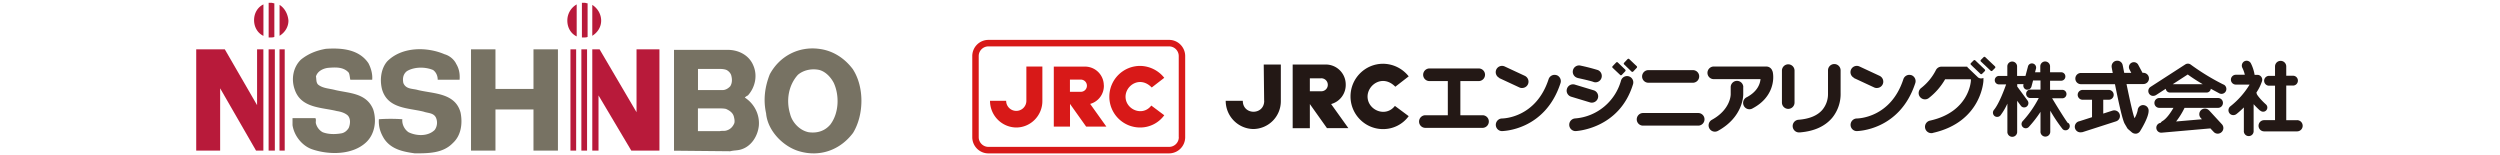
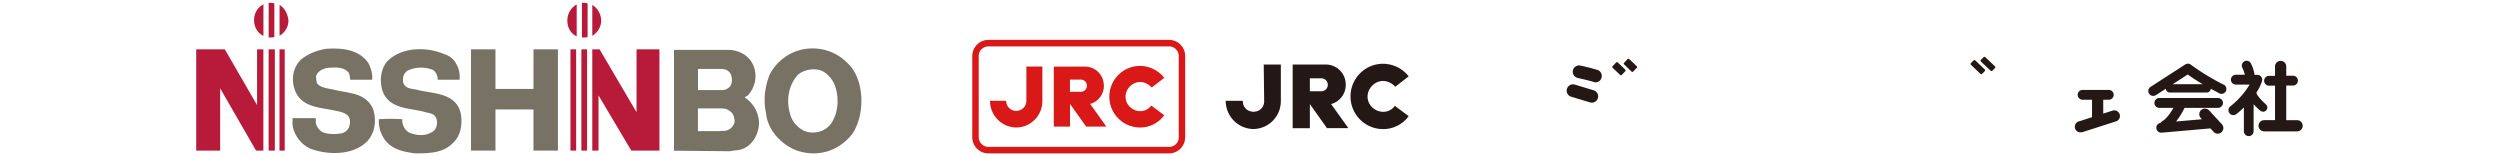
<svg xmlns="http://www.w3.org/2000/svg" width="451" height="28" fill="none">
  <path fill="#777263" d="M82.25 11.447c.563.885.746 1.855.66 2.937h-3.947c0-.689-.282-1.364-.844-1.758-1.406-.59-3.374-.59-4.694.197-.66.492-.843 1.266-.66 2.15.465 1.167 1.687.983 2.628 1.266 2.812.688 6.76.491 7.701 4.103.38 1.954.098 4.104-1.405 5.468-1.785 1.855-4.413 1.855-6.858 1.855-2.066-.295-4.23-.688-5.538-2.642-.66-1.068-1.026-2.15-.94-3.513a30 30 0 0 1 4.229 0c-.098.884.379 1.855 1.124 2.346 1.406.688 3.472.787 4.694-.393.465-.59.563-1.462.281-2.15-.379-.983-1.503-.885-2.249-1.167-2.726-.688-6.478-.492-7.505-4.006-.465-1.757-.184-3.808.94-5.086 2.629-2.642 7.14-2.642 10.33-1.266.746.197 1.602.787 2.066 1.659zM66.485 11.447c.464.885.746 1.953.66 2.936h-3.948c-.098-.393-.098-.884-.282-1.265-.94-1.07-2.347-.983-3.667-.885-.941.098-1.968.59-2.249 1.56.098.492 0 1.07.379 1.463.843.688 1.968.688 3.093.983 2.444.59 5.635.491 6.857 3.514.66 2.051.281 4.496-1.32 5.959-2.445 2.248-6.576 2.248-9.571 1.265-1.883-.59-3.374-2.445-3.667-4.399v-1.265H56.9c.184.295 0 .688.098.983.183.688.66 1.265 1.222 1.56 1.027.393 2.25.393 3.374.197.563-.099 1.027-.492 1.32-.983.282-.688.38-1.659-.183-2.248-.562-.492-1.32-.689-1.968-.787-2.726-.688-6.479-.491-7.603-3.907-.66-1.855-.282-4.005 1.124-5.37 1.32-1.068 2.812-1.658 4.51-1.953 2.91-.196 6.015.099 7.702 2.642zM149.853 22.394c-1.027 1.266-2.445 1.66-3.948 1.463-1.601-.295-3.007-1.757-3.374-3.318-.746-2.445-.281-5.185 1.406-7.04 1.027-.885 2.53-1.167 3.85-.885 1.125.295 2.066 1.266 2.629 2.347 1.026 2.249.941 5.37-.563 7.421zm4.034-9.866c-1.601-2.15-3.753-3.415-6.1-3.71-3.667-.492-7.138 1.265-8.923 4.595-.844 2.15-1.222 4.497-.66 7.04.281 3.22 3.19 6.057 6.014 6.844 3.667 1.069 7.322-.197 9.669-3.318 1.968-3.219 2.066-8.207 0-11.438zM132.481 22.198c-.281.688-.745 1.167-1.503 1.364-.379.098-.746 0-1.125.098h-3.948v-4.103h3.85c.379 0 .844 0 1.223.098.66.295 1.222.688 1.406 1.364.097.393.183.786.097 1.167zm-6.576-9.768h3.569c.563 0 1.125 0 1.602.197.379.197.745.59.843.983.183.688.183 1.364-.183 1.953-.379.394-.844.688-1.406.688h-4.413v-3.808zm-4.315-3.415v18.171l10.134.099c.745-.197 1.405-.099 2.163-.393 1.687-.59 2.812-2.347 3.007-4.202.184-2.052-.843-4.006-2.53-5.087.183-.197.379-.295.562-.393 1.32-1.462 1.785-3.612.941-5.468-.843-1.953-2.909-2.838-4.877-2.74h-9.388zM96.24 8.904v7.138h-6.858V8.904h-4.413v18.27h4.413v-7.421h6.857v7.42h4.413V8.904z" />
  <path fill="#B81A3A" d="M47.512 8.904v18.27h-1.32l-6.478-11.242v11.242h-4.316V8.904h5.159l5.819 10.063V8.904h1.136M47.523.795c-1.027.492-1.687 1.56-1.687 2.838s.66 2.347 1.687 2.839zM49.492.598c-.184 0-.38-.098-.563-.098h-.464v6.254h.464c.184 0 .38 0 .563-.098zM50.434.893V6.46c.94-.59 1.6-1.56 1.6-2.74-.097-1.167-.66-2.248-1.6-2.838zM49.582 8.904h-1.125v18.27h1.125zM51.363 8.904h-.941v18.27h.941zM107.972 17.21v9.964h-1.124V8.904h1.32l6.662 11.34V8.904h4.132v18.27h-5.073zM104.035.795a3.33 3.33 0 0 0-1.687 2.937c0 1.277.66 2.346 1.687 2.838zM106.003.598c-.183 0-.379-.098-.562-.098h-.464v6.254h.464c.183 0 .379 0 .562-.098zM106.848.893V6.46c.941-.59 1.601-1.56 1.601-2.74s-.66-2.248-1.601-2.838zM105.906 8.904h-1.027v18.27h1.027zM103.937 8.904h-1.027v18.27h1.027z" />
  <path fill="#231815" d="M292.274 13.525c.075.075.2.075.287 0l.637-.674c.075-.075.075-.2 0-.287l-1.349-1.298c-.075-.075-.2-.075-.288 0l-.649.674a.21.21 0 0 0 0 .287l1.362 1.286zM295.272 11.952l-1.361-1.298c-.075-.075-.2-.075-.288 0l-.637.674a.21.21 0 0 0 0 .287l1.349 1.299c.075.075.2.075.288 0l.637-.674c.087-.075.087-.213.012-.3zM359.873 11.952l-1.737-1.648c-.075-.075-.2-.075-.287 0l-.5.5c-.075.074-.075.2 0 .287l1.774 1.673c.075.074.2.074.288 0l.5-.5a.21.21 0 0 0-.013-.287zM356.336 10.891c-.075-.075-.2-.075-.288 0l-.5.5c-.075.075-.075.2 0 .287l1.725 1.648a.21.21 0 0 0 .287 0l.5-.5c.075-.075.075-.2 0-.287z" />
  <path fill="#D81918" fill-rule="evenodd" d="M185.157 18.182a1.82 1.82 0 0 1-1.824 1.822 1.825 1.825 0 0 1-1.824-1.822h-2.911c0 2.634 2.099 4.781 4.723 4.819 2.611 0 4.723-2.148 4.723-4.77v-6.229h-2.887v6.18M199.127 15.385a3.39 3.39 0 0 0-3.336-3.37h-5.686v10.823h2.924v-4.094l2.912 4.094h3.648l-2.924-4.094a3.37 3.37 0 0 0 2.474-3.359zm-4.224 1.174h-1.886v-2.197h1.886a1.104 1.104 0 0 1 1.175 1.023 1.096 1.096 0 0 1-1.025 1.174zM207.772 15.785l2.261-1.748a5.64 5.64 0 0 0-4.36-2.147 5.55 5.55 0 0 0-5.548 5.555 5.55 5.55 0 0 0 5.548 5.556 5.37 5.37 0 0 0 4.36-2.21l-2.336-1.748c-1.575 2.048-4.648.724-4.648-1.598 0-2.06 2.624-3.82 4.723-1.66" clip-rule="evenodd" />
  <path fill="#D81918" fill-rule="evenodd" d="M210.921 7.196H178.31a2.916 2.916 0 0 0-2.912 2.921v14.631c0 1.61 1.3 2.922 2.899 2.922h32.599a2.915 2.915 0 0 0 2.911-2.922v-14.63c0-1.611-1.299-2.922-2.898-2.922zm1.737 17.553c0 .973-.787 1.747-1.749 1.747H178.31c-.962 0-1.75-.786-1.75-1.747V10.117c0-.974.788-1.748 1.75-1.748h32.599c.962 0 1.736.787 1.736 1.748v14.631z" clip-rule="evenodd" />
-   <path fill="#231815" d="M297.299 14.924h8.171a1.143 1.143 0 0 0 1.062-1.211 1.13 1.13 0 0 0-1.062-1.061h-8.171c-.625.037-1.1.586-1.063 1.21a1.133 1.133 0 0 0 1.063 1.062M306.429 20.391h-10.095c-.625.038-1.1.587-1.062 1.211a1.13 1.13 0 0 0 1.062 1.061h10.095a1.144 1.144 0 0 0 1.063-1.21 1.133 1.133 0 0 0-1.063-1.062M267.547 20.791h-4.098v-6.167h3.386a1.143 1.143 0 0 0 1.062-1.211 1.13 1.13 0 0 0-1.062-1.061h-9.034a1.144 1.144 0 0 0-1.062 1.21 1.133 1.133 0 0 0 1.062 1.062h3.386v6.167h-4.123a1.143 1.143 0 0 0-1.062 1.211 1.13 1.13 0 0 0 1.062 1.061h10.458a1.143 1.143 0 0 0 1.062-1.21 1.13 1.13 0 0 0-1.062-1.062zM270.445 14.075l3.648 1.697a1 1 0 0 0 .5.1c.625 0 1.15-.5 1.15-1.136 0-.45-.25-.849-.65-1.048l-3.649-1.698a1.143 1.143 0 0 0-1.511.549 1.146 1.146 0 0 0 .549 1.51h-.037zM280.804 13.563c-.6-.2-1.237.124-1.437.724-2.274 6.99-8.172 7.09-8.459 7.09-.625.038-1.1.588-1.062 1.212a1.13 1.13 0 0 0 1.062 1.06c.137 0 7.809-.074 10.608-8.65.2-.6-.125-1.237-.712-1.449zM334.445 14.075l3.648 1.697a1 1 0 0 0 .5.1c.625 0 1.15-.5 1.15-1.136 0-.45-.25-.849-.65-1.048l-3.649-1.698a1.143 1.143 0 0 0-1.511.549 1.14 1.14 0 0 0 .549 1.51h-.037zM344.804 13.563c-.6-.2-1.237.124-1.437.724-2.274 6.99-8.172 7.09-8.459 7.09-.625.038-1.1.588-1.062 1.212a1.13 1.13 0 0 0 1.062 1.06c.137 0 7.809-.074 10.608-8.65.2-.6-.125-1.237-.712-1.449zM319.75 12.864a1.134 1.134 0 0 0-1.1-.862h-9.559a1.144 1.144 0 0 0-1.062 1.211 1.133 1.133 0 0 0 1.062 1.061h8.509c-.087.874-.549 2.222-2.449 3.246-.574.25-.849.911-.599 1.498a1.133 1.133 0 0 0 1.674.5c3.636-1.936 3.911-5.206 3.549-6.655z" />
-   <path fill="#231815" d="M314.492 15.723a1.14 1.14 0 0 0-1.137-1.137 1.14 1.14 0 0 0-1.137 1.136v1.311c0 .113-.05 2.747-3.398 4.582-.55.3-.75.999-.45 1.548.3.55.987.75 1.537.45 4.598-2.522 4.573-6.442 4.573-6.592v-1.299zM323.735 12.739a1.14 1.14 0 0 0-1.137-1.136 1.14 1.14 0 0 0-1.137 1.136v5.767a1.14 1.14 0 0 0 1.137 1.136 1.14 1.14 0 0 0 1.137-1.136zM332.046 16.759v-4.07c0-.624-.513-1.136-1.137-1.136a1.14 1.14 0 0 0-1.137 1.136v4.207a4.44 4.44 0 0 1-1 2.896c-.887 1.049-2.324 1.648-4.286 1.81a1.135 1.135 0 0 0-1.087 1.186c.025.625.55 1.124 1.175 1.099h.1c2.574-.2 4.535-1.086 5.835-2.61a6.8 6.8 0 0 0 1.537-4.506zM373.078 22.227c-.287-.288-1.624-2.422-2.873-4.495h1.886a.76.76 0 0 0 .7-.824.75.75 0 0 0-.7-.699h-2.261v-1.648h2.061a.76.76 0 0 0 .7-.823.75.75 0 0 0-.7-.7h-2.061v-1.123a.893.893 0 0 0-.95-.824.885.885 0 0 0-.812.824v1.123h-.95l.175-.649a.756.756 0 0 0-.537-.924.733.733 0 0 0-.912.525v.012l-.45 1.698h-1.512v-1.773a.89.89 0 0 0-.949-.824.884.884 0 0 0-.812.824V13.7h-1.562a.76.76 0 0 0-.7.824.75.75 0 0 0 .7.7h1.349c-.325.91-1.274 3.495-2.211 4.618a.78.78 0 0 0 .1 1.074.783.783 0 0 0 1.087-.1c.499-.662.912-1.373 1.249-2.122v5.043a.882.882 0 1 0 1.762.125v-5.68l.662.886c.237.337.7.412 1.037.175l.025-.025a.77.77 0 0 0 .163-1.061l-1.875-2.547v-.437h1.125v.075c-.1.4.125.812.525.924h.187a.76.76 0 0 0 .737-.574l.288-1.087h1.337v1.648h-1.887a.76.76 0 0 0-.7.824.75.75 0 0 0 .7.7h1.574a19.1 19.1 0 0 1-2.899 4.17.766.766 0 0 0 .025 1.073.74.74 0 0 0 .525.212.75.75 0 0 0 .55-.237 21 21 0 0 0 2.112-2.722v3.496a.883.883 0 1 0 1.761.125v-3.833a28 28 0 0 0 2.237 3.333.754.754 0 0 0 1.074-.037.753.753 0 0 0-.037-1.074zM386.686 18.956a.994.994 0 0 0-1.05.936v.025a5.2 5.2 0 0 1-.55 1.398l-.037-.062c-.225-.5-.812-3.096-1.425-6.092h3.037c.562 0 1.012-.45 1.012-1.011 0-.562-.45-1.012-1.012-1.012h-.15l-.775-1.448a.89.89 0 0 0-1.574.837l.324.624h-1.274c-.1-.462-.175-.924-.275-1.373a.99.99 0 0 0-1.149-.812h-.025c-.538.1-.9.612-.813 1.161v.037c.063.325.125.662.188 1h-5.735c-.563 0-1.012.449-1.012 1.01 0 .562.449 1.012 1.012 1.012h6.135c.662 3.308 1.362 6.454 1.749 7.128l.462.787c.063.1.138.187.225.25l.612.524c.188.15.413.237.65.237h.15a.99.99 0 0 0 .7-.475c.35-.561 1.499-2.496 1.524-3.595a.987.987 0 0 0-.912-1.074h-.025z" />
  <path fill="#231815" d="m381.137 19.942-1.712.55v-2.498h1a.89.89 0 0 0 .887-.886.89.89 0 0 0-.887-.886h-4.723a.89.89 0 0 0-.887.886c0 .487.4.886.887.886h1.699v3.146l-2.249.724c-.55.088-.924.6-.849 1.149.087.55.599.936 1.149.849.1 0 .212-.012.312-.05l5.973-1.922c.537-.175.825-.737.65-1.274a1.02 1.02 0 0 0-1.275-.662h.013zM401.153 15.273a40.7 40.7 0 0 1-5.91-3.595.865.865 0 0 0-1.025-.05l-6.26 4.045a.887.887 0 0 0-.262 1.223c.162.25.437.412.737.4.175 0 .35-.05.5-.138l1.774-1.148a.76.76 0 0 0 .75.686h6.622a.76.76 0 0 0 .75-.686c.475.262.999.537 1.524.824a.884.884 0 0 0 1.187-.375.897.897 0 0 0-.375-1.198h-.025zm-9.184-.087 2.699-1.748c.5.362 1.412.999 2.699 1.748zM398.517 19.917a1.023 1.023 0 0 0-1.437-.062 1.02 1.02 0 0 0-.062 1.435l.212.225-4.66.4a13.5 13.5 0 0 0 1.524-2.46h5.973a.883.883 0 0 0 .949-.824.875.875 0 0 0-.812-.949h-10.595a.883.883 0 0 0-.95.824c-.038.5.325.912.812.95h2.624c-.5.86-1.237 1.947-1.987 2.384a.9.9 0 0 0-.325.324.89.89 0 0 0 .075 1.773h.075l8.822-.774.587.624a.98.98 0 0 0 .737.325c.25 0 .5-.1.687-.275.413-.375.438-.999.075-1.41l-.012-.013-2.312-2.51zM407.778 19.967a.755.755 0 0 0 1.25-.574c0-.213-.1-.425-.263-.562-.812-.724-1.599-1.648-1.662-1.935a.6.6 0 0 0-.05-.2 8 8 0 0 0 1.025-2.085.89.89 0 0 0-.637-1.086c-.075-.012-.138-.025-.213-.025h-.499a7.1 7.1 0 0 0-.663-2.06.87.87 0 0 0-1.149-.4.893.893 0 0 0-.4 1.187c.2.4.35.824.45 1.26h-1.625a.89.89 0 0 0-.887.887c0 .487.4.886.887.886h2.487a14.6 14.6 0 0 1-3.486 3.933.9.9 0 0 0-.138 1.248.85.85 0 0 0 .7.325c.2 0 .4-.075.562-.2.5-.4.938-.799 1.325-1.186v4.22a.88.88 0 0 0 .812.949.884.884 0 0 0 .95-.824v-4.932c.362.412.762.8 1.174 1.174z" />
  <path fill="#231815" d="M414.401 21.678h-1.962v-6.243h1.15a.883.883 0 0 0 .949-.824.88.88 0 0 0-.812-.948h-1.287V11.99c0-.562-.449-1.011-1.012-1.011s-1.012.45-1.012 1.01v1.699h-1.149a.883.883 0 0 0-.813.948.896.896 0 0 0 .813.824h1.149v6.217h-1.962c-.562 0-1.012.45-1.012 1.012 0 .561.45 1.011 1.012 1.011h5.936c.562 0 1.012-.45 1.012-1.011 0-.562-.45-1.012-1.012-1.012zM284.577 14.062c.937.2 2.436.55 2.836.7a1 1 0 0 0 .425.086c.625 0 1.137-.524 1.124-1.16a1.14 1.14 0 0 0-.712-1.05 37 37 0 0 0-3.211-.823 1.14 1.14 0 0 0-1.299.961 1.14 1.14 0 0 0 .837 1.274zM286.837 18.469c.1.037.213.05.325.05.625 0 1.137-.5 1.15-1.124a1.15 1.15 0 0 0-.825-1.11l-3.386-1.024a1.145 1.145 0 0 0-1.424.761c-.188.6.15 1.236.762 1.423l3.386 1.024z" />
-   <path fill="#231815" d="M293.859 13.775a1.14 1.14 0 0 0-1.424.749c-1.05 3.795-4.361 6.542-8.284 6.841a1.144 1.144 0 0 0 .037 2.284h.038c.075 0 7.897-.349 10.37-8.45a1.136 1.136 0 0 0-.749-1.424zM356.774 13.9l-1.724-1.648a.8.8 0 0 1-.175-.225h-4.636c-.425 0-.799.237-.999.612a9.6 9.6 0 0 1-2.624 3.208c-.512.362-.65 1.074-.288 1.586s1.062.649 1.587.287a11.6 11.6 0 0 0 2.987-3.42h4.648v.199c0 .412-.463 5.718-7.347 7.253a1.144 1.144 0 0 0 .349 2.26c.05 0 .1-.013.138-.038 8.771-1.96 9.121-9.35 9.121-9.413v-.499c-.125.05-.262.087-.387.087a.93.93 0 0 1-.662-.25z" />
  <path fill="#231815" fill-rule="evenodd" d="M228.064 18.182c0 2.634-3.861 2.634-3.861 0h-3.086c0 2.771 2.212 5.043 4.973 5.093a5.016 5.016 0 0 0 4.973-5.043V11.64h-3.086l.075 6.542zM242.77 15.21a3.596 3.596 0 0 0-3.536-3.57h-6.035v11.485h3.099V18.77l3.086 4.344h3.861l-3.111-4.344a3.57 3.57 0 0 0 2.636-3.558m-4.485 1.249h-1.987v-2.335h1.987a1.17 1.17 0 0 1 1.249 1.087c.05.649-.437 1.198-1.074 1.248h-.175M251.729 15.635l2.399-1.86a5.93 5.93 0 0 0-4.623-2.272c-3.236 0-5.872 2.634-5.872 5.892 0 3.246 2.624 5.893 5.872 5.893a5.68 5.68 0 0 0 4.623-2.335l-2.486-1.848c-1.674 2.16-4.935.762-4.935-1.697.025-2.185 2.798-4.045 5.022-1.748z" clip-rule="evenodd" />
</svg>